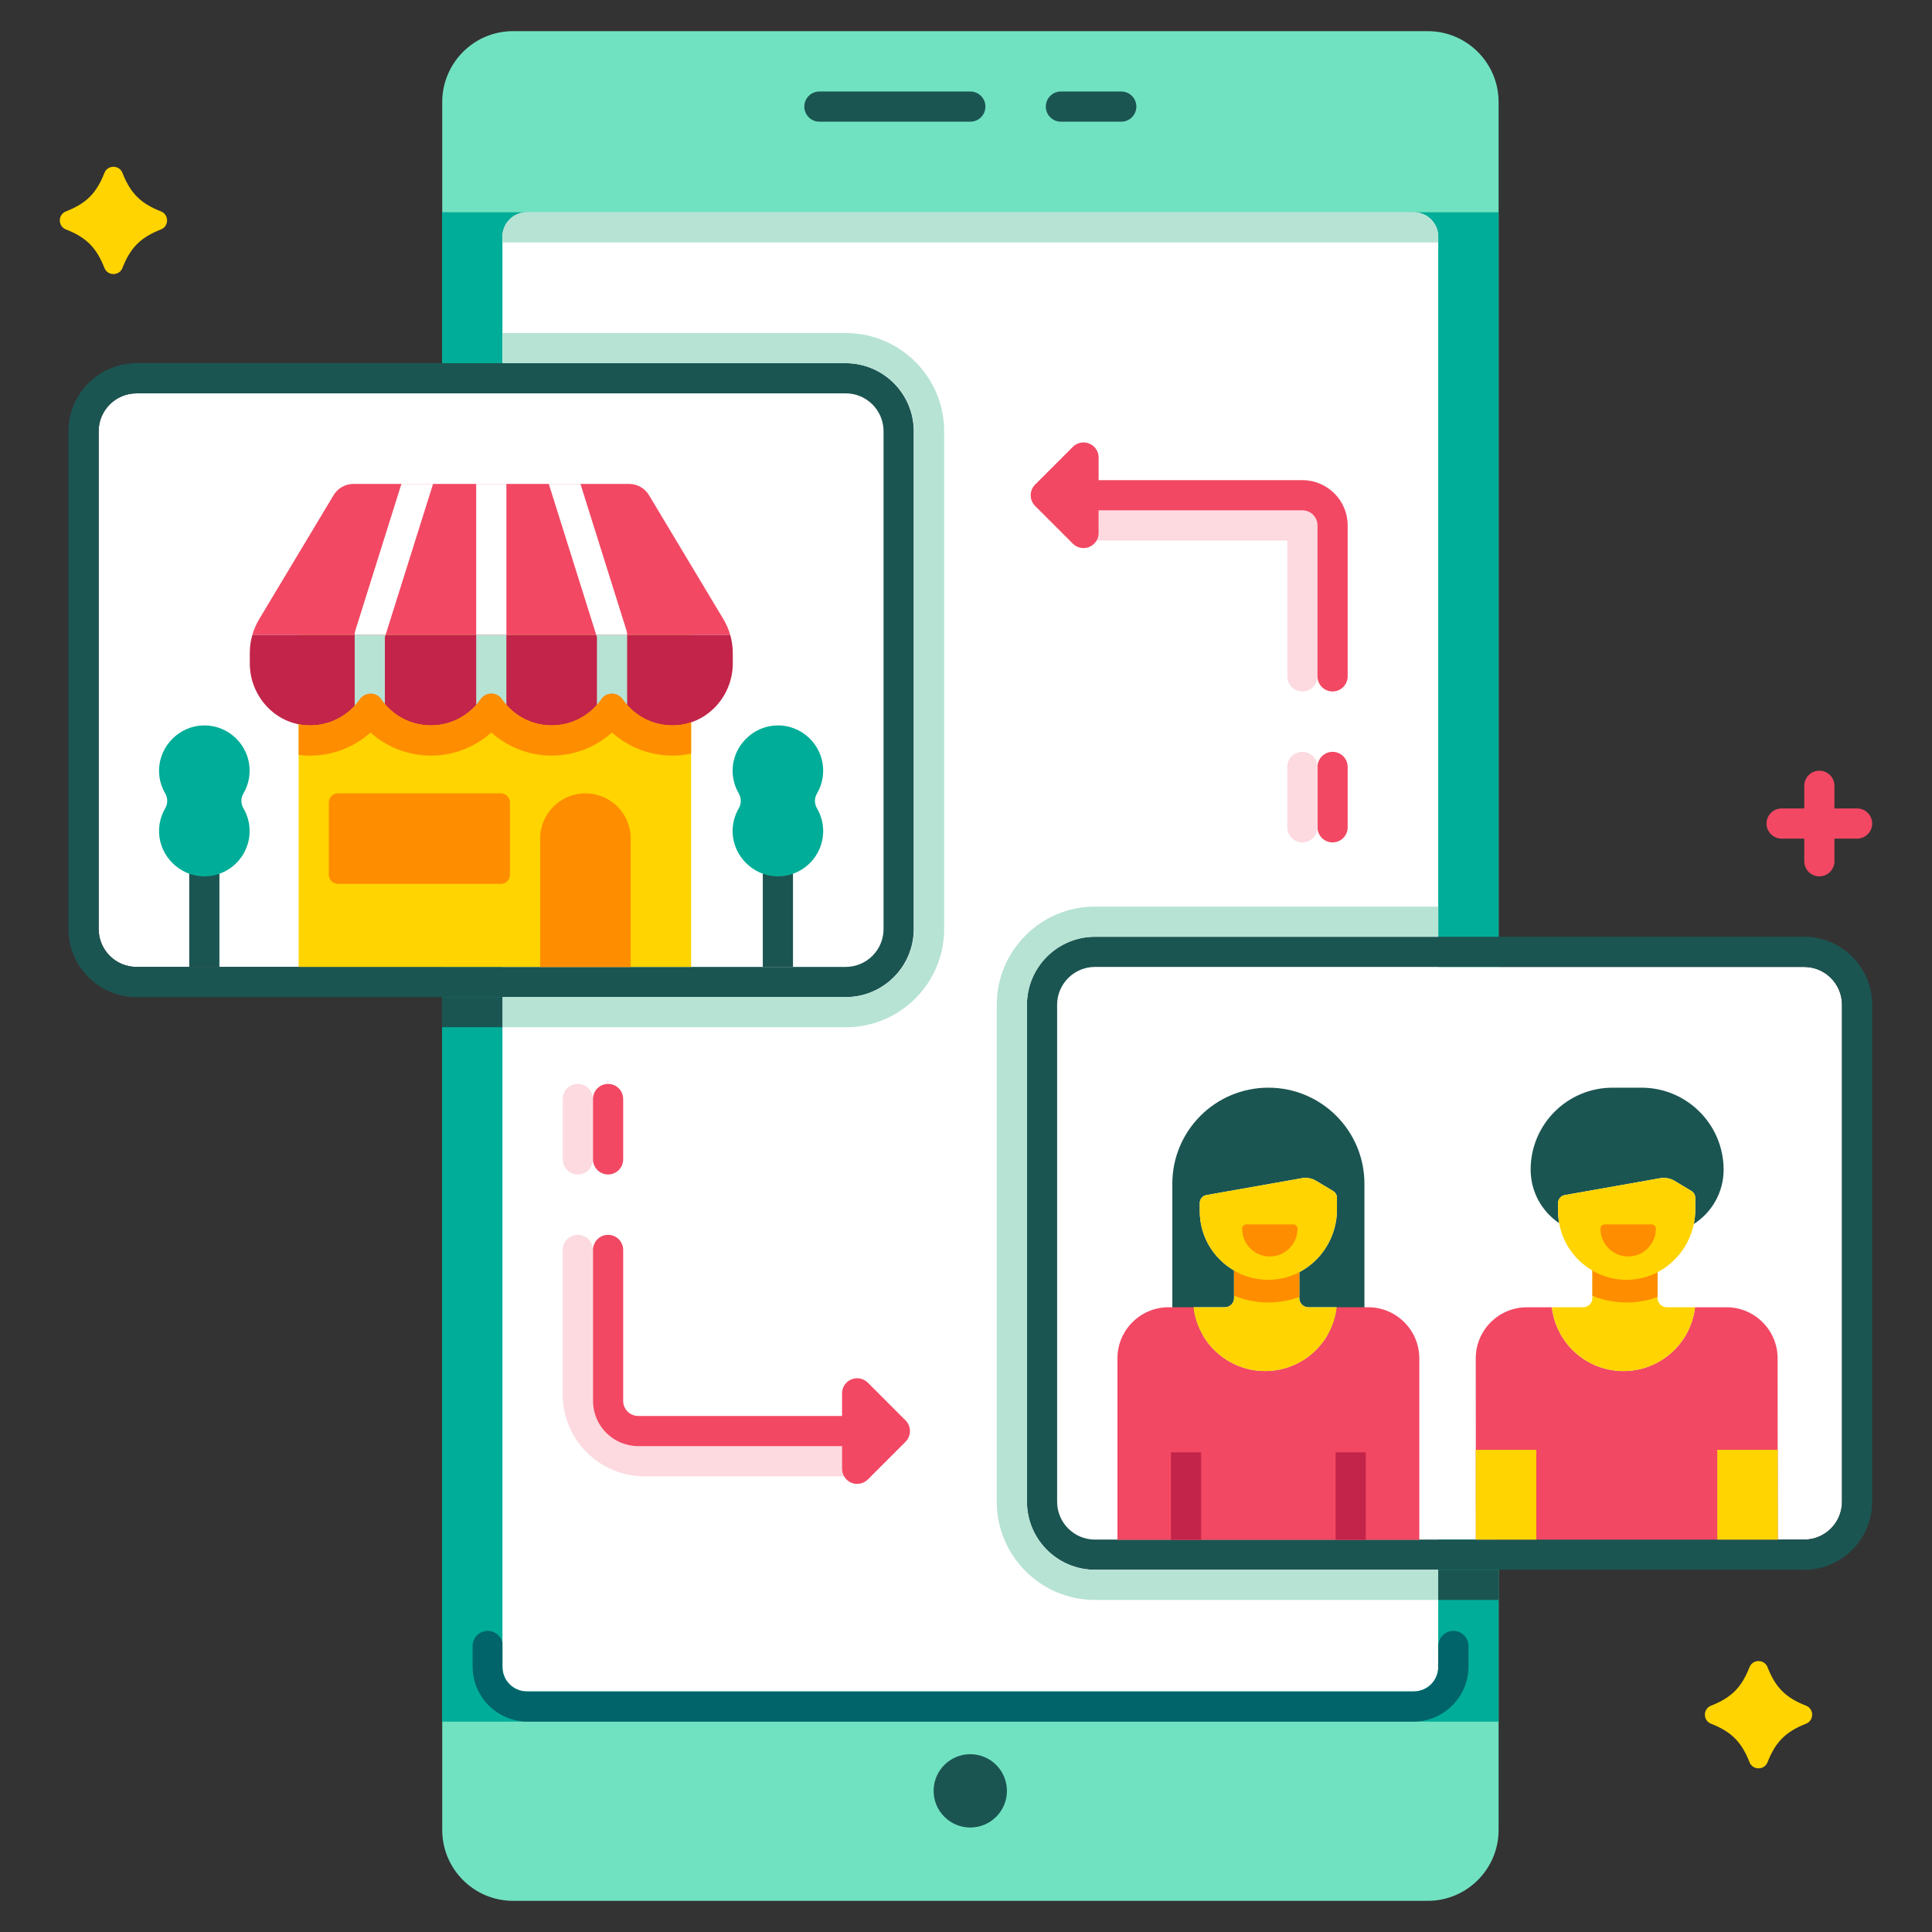
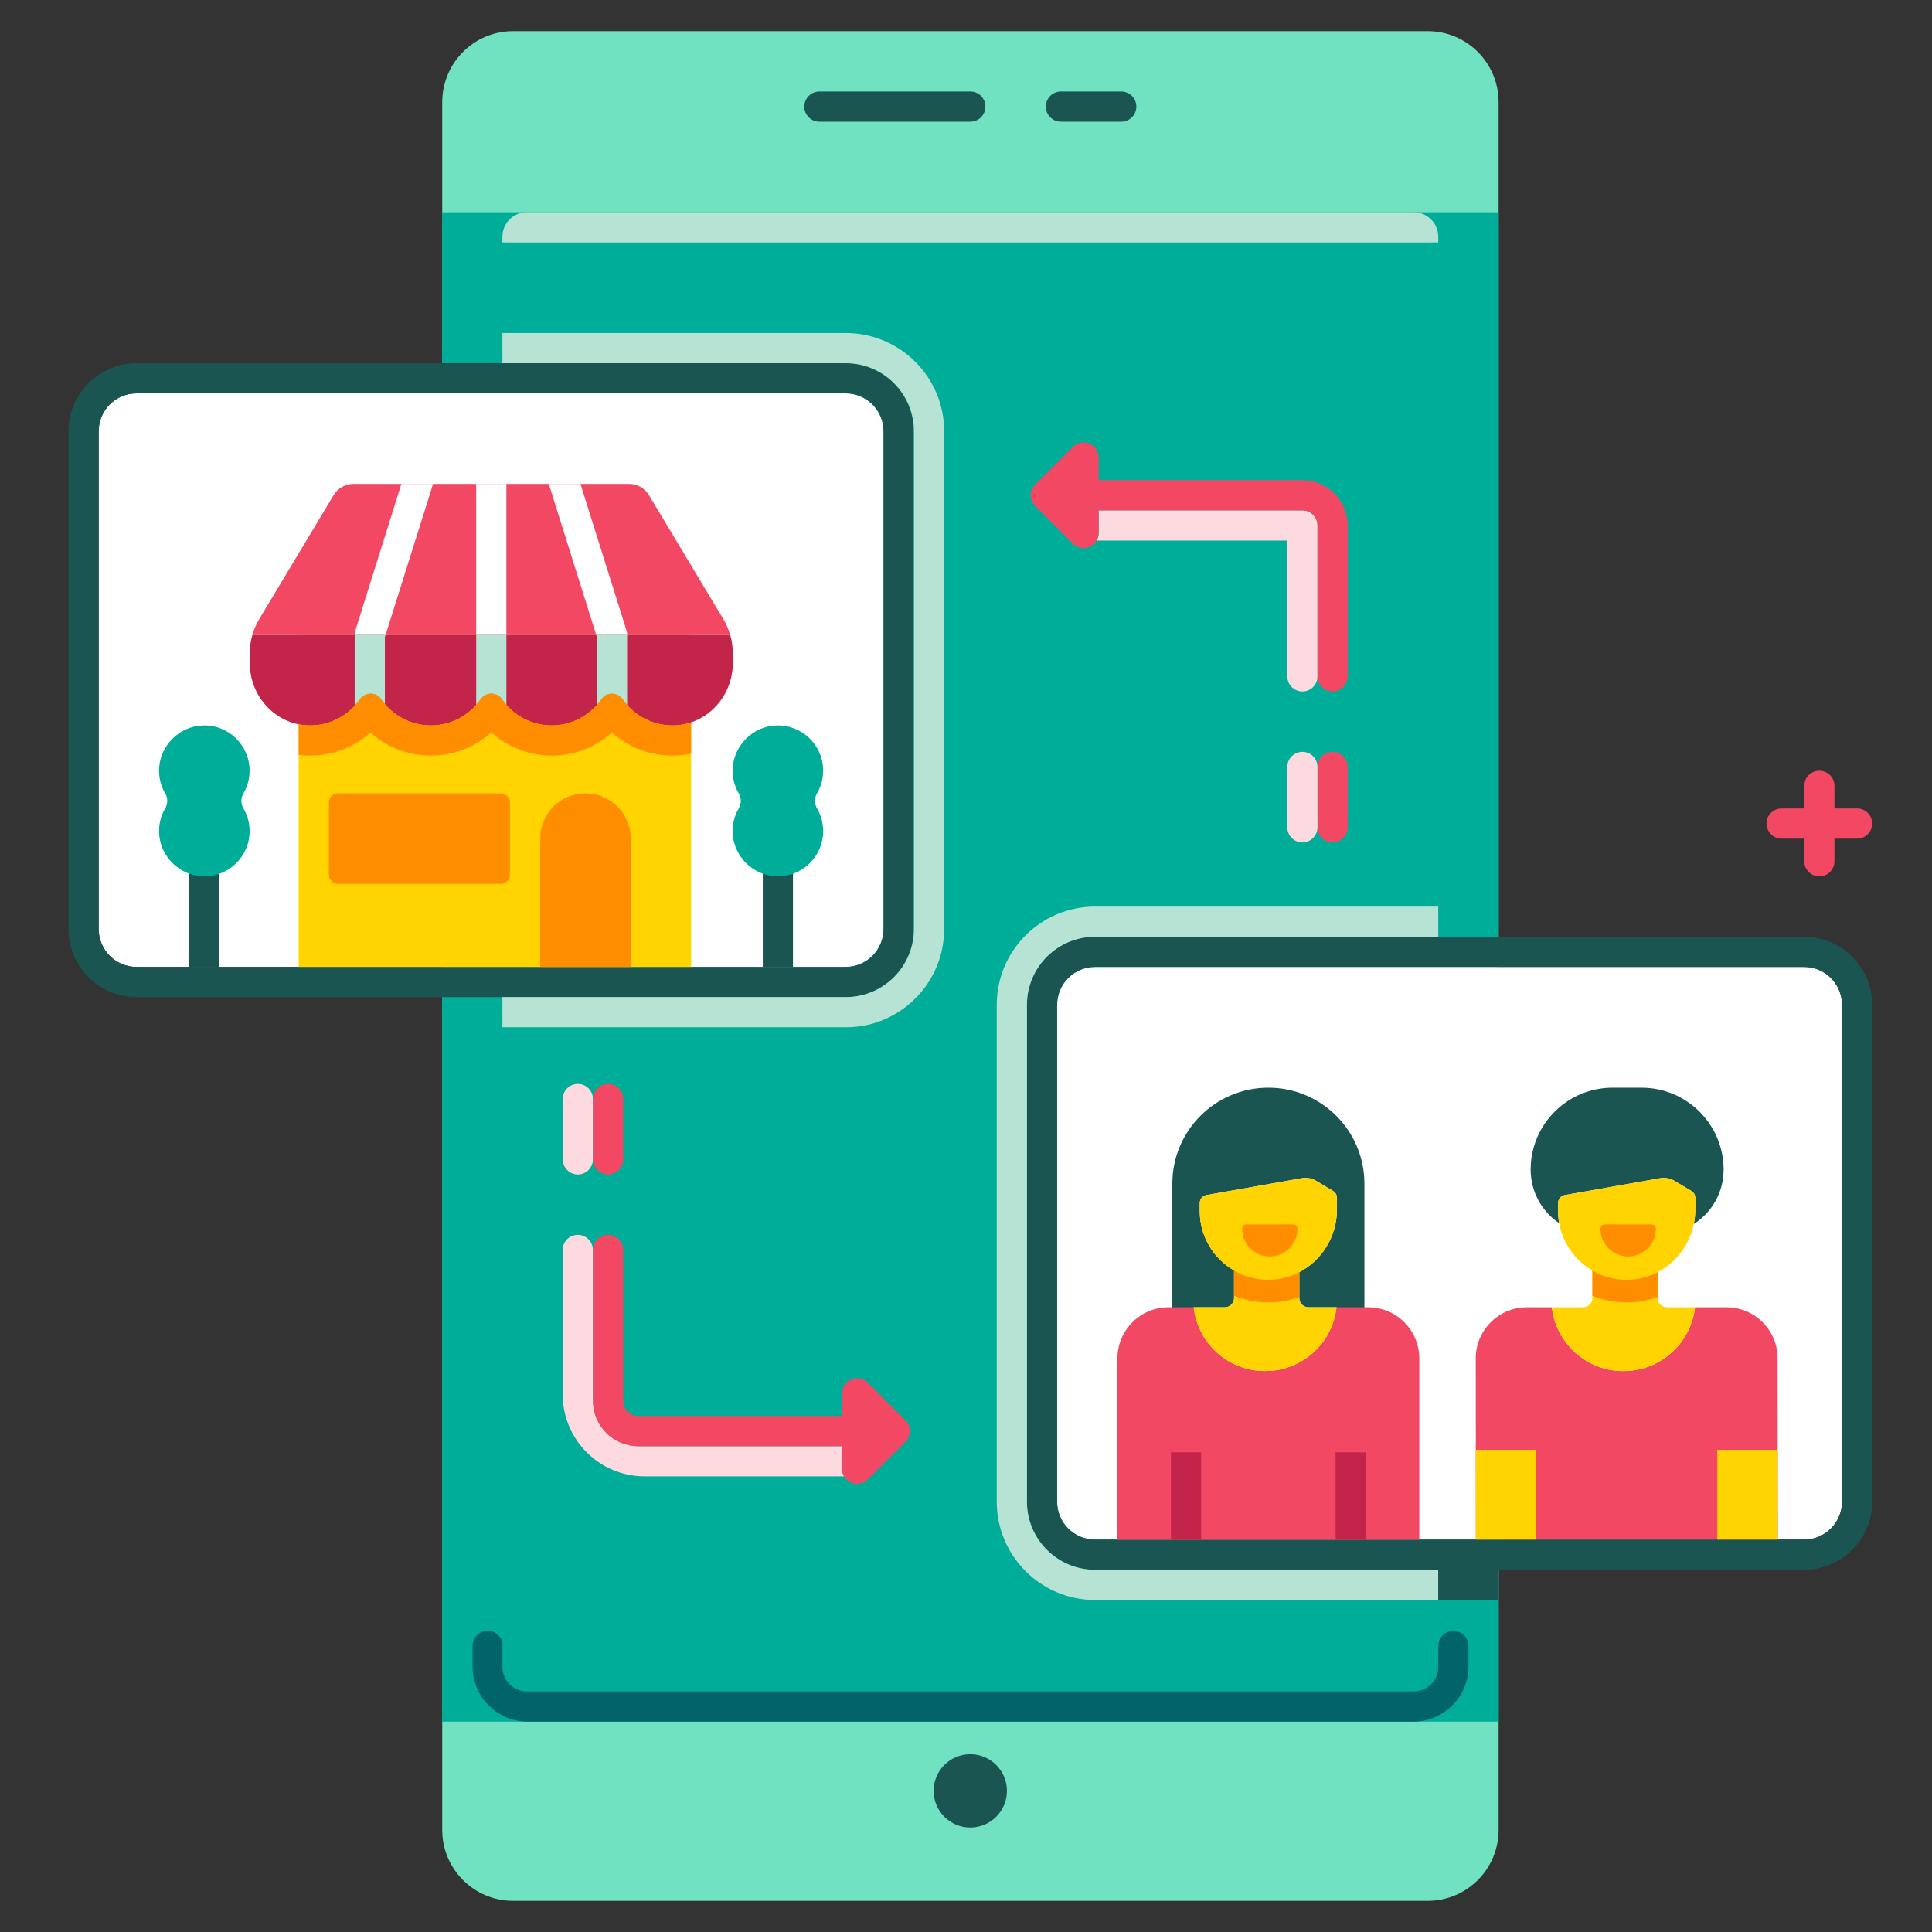
<svg xmlns="http://www.w3.org/2000/svg" version="1.1" id="store_x5F_customer_x5F_connecting" x="0px" y="0px" width="512" height="512" viewBox="0 0 512 512" enable-background="new 0 0 512 512" xml:space="preserve">
  <rect x="0" y="0" width="512" height="512" fill="#333333" stroke="none" />
  <g>
    <g>
      <path fill="#71E2C1" d="M397.145,27.045v457.91c0,10.371-8.416,18.787-18.787,18.787H135.983    c-10.371,0-18.787-8.416-18.787-18.787V27.045c0-2.344,0.425-4.578,1.214-6.643c1.154-3.061,3.084-5.744,5.55-7.797    c3.255-2.721,7.457-4.348,12.023-4.348h242.375C388.729,8.258,397.145,16.674,397.145,27.045z" />
      <rect x="117.148" y="56.247" fill="#00AD98" width="280" height="400.001" />
-       <path fill="#FFFFFF" d="M381.148,62.722v379.061c0,3.57-2.9,6.47-6.47,6.47h-235.06c-3.57,0-6.47-2.899-6.47-6.47V62.722    c0-3.579,2.9-6.47,6.47-6.47h235.06C378.248,56.252,381.148,59.143,381.148,62.722z" />
      <circle fill="#1B5552" cx="257.134" cy="474.596" r="9.716" />
      <path fill="#1B5552" d="M257.148,32.247h-40c-2.209,0-4-1.791-4-4s1.791-4,4-4h40c2.209,0,4,1.791,4,4    S259.357,32.247,257.148,32.247z" />
      <path fill="#1B5552" d="M297.148,32.247h-16c-2.209,0-4-1.791-4-4s1.791-4,4-4h16c2.209,0,4,1.791,4,4    S299.357,32.247,297.148,32.247z" />
      <path fill="#00646A" d="M389.162,436.197v5.44c0,8.06-6.56,14.61-14.609,14.61h-234.7c-8.06,0-14.61-6.551-14.61-14.61v-5.44    c0-2.209,1.79-4,4-4c1.92,0,3.52,1.351,3.91,3.16v6.42c0,3.57,2.9,6.471,6.47,6.471h235.06c3.381,0,6.15-2.6,6.44-5.9    c0.021-0.18,0.04-6.15,0.04-6.15c0-2.209,1.79-4,4-4S389.162,433.988,389.162,436.197z" />
    </g>
    <path fill="#FCDAE0" d="M223.679,391.247h-52.86c-11.96,0-21.7-9.729-21.7-21.7v-38.3c0-2.21,1.79-4,4-4s4,1.79,4,4v38.3   c0,0.28,0.01,0.561,0.03,0.84v0.86c0,6.62,5.38,12,12,12h54v6C223.148,389.967,223.338,390.647,223.679,391.247z" />
    <path fill="#FCDAE0" d="M153.133,311.248c-2.209,0-4-1.791-4-4v-16c0-2.209,1.791-4,4-4s4,1.791,4,4v16   C157.133,309.457,155.342,311.248,153.133,311.248z" />
-     <path fill="#FFD400" d="M42.654,60.804c-5.375,2.1-8.1,4.824-10.199,10.199c-0.845,2.164-3.937,2.164-4.782,0   c-2.1-5.375-4.823-8.1-10.199-10.199c-2.163-0.845-2.163-3.937,0-4.781c5.376-2.1,8.1-4.823,10.199-10.199   c0.845-2.163,3.937-2.163,4.782,0c2.1,5.376,4.824,8.1,10.199,10.199C44.817,56.867,44.817,59.959,42.654,60.804z" />
-     <path fill="#FFD400" d="M478.617,456.805c-5.376,2.1-8.1,4.823-10.199,10.199c-0.846,2.163-3.937,2.163-4.781,0   c-2.1-5.376-4.824-8.1-10.199-10.199c-2.164-0.846-2.164-3.938,0-4.782c5.375-2.1,8.1-4.823,10.199-10.199   c0.845-2.163,3.936-2.163,4.781,0c2.1,5.376,4.823,8.1,10.199,10.199C480.78,452.867,480.78,455.959,478.617,456.805z" />
    <g>
      <path fill="#FFFFFF" d="M224.102,256.243H36.195c-5.548,0-10.047-4.498-10.047-10.047V114.29c0-5.549,4.499-10.047,10.047-10.047    h187.906c5.549,0,10.047,4.498,10.047,10.047v131.906C234.148,251.745,229.65,256.243,224.102,256.243z" />
      <path fill="#1B5552" d="M224.102,104.243c5.549,0,10.047,4.498,10.047,10.047v131.906c0,5.549-4.498,10.047-10.047,10.047H36.195    c-5.548,0-10.047-4.498-10.047-10.047V114.29c0-5.549,4.499-10.047,10.047-10.047H224.102 M224.102,96.243H36.195    c-9.951,0-18.047,8.096-18.047,18.047v131.906c0,9.951,8.096,18.047,18.047,18.047h187.906c9.951,0,18.047-8.096,18.047-18.047    V114.29C242.148,104.339,234.053,96.243,224.102,96.243L224.102,96.243z" />
    </g>
    <g>
      <path fill="#FFFFFF" d="M478.109,408.008H290.188c-5.545,0-10.039-4.494-10.039-10.039V266.287    c0-5.545,4.494-10.039,10.039-10.039h187.922c5.545,0,10.039,4.494,10.039,10.039v131.682    C488.148,403.514,483.654,408.008,478.109,408.008z" />
      <path fill="#1B5552" d="M478.109,256.248c5.545,0,10.039,4.494,10.039,10.039v131.682c0,5.545-4.494,10.039-10.039,10.039H290.188    c-5.545,0-10.039-4.494-10.039-10.039V266.287c0-5.545,4.494-10.039,10.039-10.039H478.109 M478.109,248.247H290.188    c-9.947,0-18.039,8.093-18.039,18.04v131.682c0,9.947,8.092,18.039,18.039,18.039h187.922c9.947,0,18.039-8.092,18.039-18.039    V266.287C496.148,256.34,488.057,248.247,478.109,248.247L478.109,248.247z" />
    </g>
    <path fill="#F24863" d="M353.148,223.247c-2.209,0-4-1.791-4-4v-16c0-2.209,1.791-4,4-4s4,1.791,4,4v16   C357.148,221.456,355.357,223.247,353.148,223.247z" />
    <path fill="#FCDAE0" d="M349.148,139.247v40c0,2.21-1.79,4-4,4s-4-1.79-4-4v-36h-50.529c0.34-0.6,0.529-1.28,0.529-2v-6h54   C347.358,135.247,349.148,137.037,349.148,139.247z" />
    <path fill="#FCDAE0" d="M345.148,223.247c-2.209,0-4-1.791-4-4v-16c0-2.209,1.791-4,4-4s4,1.791,4,4v16   C349.148,221.456,347.357,223.247,345.148,223.247z" />
    <path fill="#F24863" d="M345.148,127.247h-54v-6c0-1.62-0.97-3.08-2.47-3.69c-1.49-0.63-3.21-0.279-4.36,0.86l-10,10   c-1.56,1.56-1.56,4.1,0,5.66l10,10c0.77,0.76,1.79,1.17,2.83,1.17c0.52,0,1.04-0.1,1.53-0.3c0.84-0.351,1.51-0.95,1.94-1.7   c0.34-0.6,0.529-1.28,0.529-2v-6h54c2.21,0,4,1.79,4,4v40c0,2.21,1.79,4,4,4s4-1.79,4-4v-40   C357.148,132.627,351.769,127.247,345.148,127.247z" />
    <path fill="#F24863" d="M161.148,311.248c-2.209,0-4-1.791-4-4v-16c0-2.209,1.791-4,4-4s4,1.791,4,4v16   C165.148,309.457,163.357,311.248,161.148,311.248z" />
    <path fill="#F24863" d="M239.979,382.077l-10,10c-0.77,0.761-1.79,1.17-2.83,1.17c-0.52,0-1.04-0.1-1.53-0.3   c-0.84-0.35-1.51-0.95-1.94-1.7c-0.34-0.6-0.53-1.28-0.53-2v-6h-54c-6.62,0-12-5.38-12-12v-40c0-2.21,1.79-4,4-4s4,1.79,4,4v40   c0,2.21,1.79,4,4,4h54v-6c0-1.62,0.97-3.08,2.47-3.69c1.49-0.619,3.21-0.279,4.36,0.86l10,10   C241.539,377.977,241.539,380.518,239.979,382.077z" />
    <g>
      <rect x="79.148" y="168.243" fill="#FFD400" width="104" height="88" />
      <path fill="#F24863" d="M193.506,168.243H66.886c0.41-1.45,1.01-2.83,1.79-4.141l19.73-32.88c1.11-1.85,3.11-2.979,5.26-2.979    h73.06c2.15,0,4.15,1.13,5.26,2.979l19.73,32.88C192.496,165.413,193.096,166.793,193.506,168.243z" />
      <path fill="#C32449" d="M194.196,173.073v2.72c0,8.7-6.76,16.149-15.46,16.439c-4.98,0.171-9.49-1.949-12.54-5.399    c-0.41-0.47-0.79-0.96-1.15-1.47c-1.36-1.96-4.29-2.061-5.64-0.091c-0.37,0.54-0.77,1.061-1.21,1.551    c-2.93,3.319-7.22,5.42-12,5.42s-9.06-2.101-12-5.42c-0.43-0.49-0.84-1.011-1.21-1.551c-1.33-1.93-4.25-1.93-5.58,0    c-0.37,0.54-0.78,1.061-1.21,1.551c-2.94,3.319-7.22,5.42-12,5.42c-4.89,0-9.27-2.19-12.2-5.65c-0.36-0.42-0.7-0.86-1.01-1.32    c-1.35-1.97-4.28-1.869-5.64,0.091c-0.41,0.59-0.86,1.149-1.35,1.68c-3.04,3.32-7.46,5.35-12.34,5.189    c-8.7-0.29-15.46-7.739-15.46-16.439v-2.72c0-1.641,0.23-3.271,0.69-4.83h126.62C193.966,169.803,194.196,171.433,194.196,173.073    z" />
      <path fill="#FF8D00" d="M167.148,256.243h-24v-34c0-6.628,5.373-12,12-12l0,0c6.627,0,12,5.372,12,12V256.243z" />
      <path fill="#FFFFFF" d="M114.766,128.243l-12.58,40h-8.19c0-0.41,0.06-0.811,0.19-1.2l12.19-38.8H114.766z" />
      <path fill="#B7E3D4" d="M102.186,168.243l-0.19,0.609v17.74c-0.36-0.42-0.7-0.86-1.01-1.32c-1.35-1.97-4.28-1.869-5.64,0.091    c-0.41,0.59-0.86,1.149-1.35,1.68v-18.8H102.186z" />
      <path fill="#FFFFFF" d="M166.196,168.243h-8.19l-12.57-40h8.39l12.19,38.8C166.136,167.433,166.196,167.833,166.196,168.243z" />
      <path fill="#B7E3D4" d="M166.196,168.243v18.59c-0.41-0.47-0.79-0.96-1.15-1.47c-1.36-1.96-4.29-2.061-5.64-0.091    c-0.37,0.54-0.77,1.061-1.21,1.551v-17.971l-0.19-0.609H166.196z" />
      <rect x="126.196" y="128.243" fill="#FFFFFF" width="8" height="40" />
      <path fill="#B7E3D4" d="M134.196,168.243v18.58c-0.43-0.49-0.84-1.011-1.21-1.551c-1.33-1.93-4.25-1.93-5.58,0    c-0.37,0.54-0.78,1.061-1.21,1.551v-18.58H134.196z" />
      <path fill="#FF8D00" d="M89.58,234.243h43.137c1.343,0,2.431-1.089,2.431-2.432v-19.138c0-1.343-1.088-2.431-2.431-2.431H89.58    c-1.343,0-2.432,1.088-2.432,2.431v19.138C87.148,233.154,88.237,234.243,89.58,234.243z" />
    </g>
    <rect x="50.148" y="221.243" fill="#1B5552" width="8" height="35" />
    <path fill="#00AD98" d="M66.148,204.243c0-6.776-5.616-12.24-12.447-11.992c-6.18,0.225-11.3,5.332-11.543,11.511   c-0.094,2.377,0.51,4.602,1.618,6.497c0.722,1.237,0.722,2.73,0,3.968c-1.107,1.896-1.711,4.121-1.618,6.497   c0.243,6.18,5.363,11.286,11.542,11.511c6.832,0.249,12.448-5.216,12.448-11.991c0-2.207-0.601-4.271-1.643-6.044   c-0.715-1.217-0.715-2.695,0-3.913C65.548,208.513,66.148,206.449,66.148,204.243z" />
    <rect x="202.148" y="221.243" fill="#1B5552" width="8" height="35" />
    <path fill="#00AD98" d="M218.148,204.243c0-6.776-5.616-12.24-12.447-11.992c-6.18,0.225-11.3,5.332-11.543,11.511   c-0.094,2.377,0.51,4.602,1.618,6.497c0.722,1.237,0.722,2.73,0,3.968c-1.107,1.896-1.711,4.121-1.618,6.497   c0.243,6.18,5.363,11.286,11.542,11.511c6.832,0.249,12.448-5.216,12.448-11.991c0-2.207-0.601-4.271-1.643-6.044   c-0.715-1.217-0.715-2.695,0-3.913C217.548,208.513,218.148,206.449,218.148,204.243z" />
    <g>
      <path fill="#1B5552" d="M361.588,313.697v40h-9.729c1.25-2.18,2.07-4.641,2.37-7.26h-7.46c-0.99,0-1.84-0.58-2.229-1.431    c-0.15-0.319-0.221-0.659-0.221-1.03v-6.84c5.96-3.1,9.99-9.459,9.99-16.6v-3.09c0-0.75-0.391-1.439-1.04-1.83l-4.49-2.689    c-1.12-0.681-2.45-0.91-3.739-0.701l-25.33,4.48c-1.01,0.18-1.76,1.061-1.76,2.1v2.17c0,6.721,3.67,12.58,9.09,15.721v7.279    c0,0.261-0.041,0.5-0.11,0.73c-0.31,1-1.25,1.73-2.341,1.73h-8.289c0.3,2.619,1.13,5.08,2.38,7.26h-8v-40    c0-14.05,11.39-25.45,25.45-25.45c7.029,0,13.399,2.851,18,7.46C358.738,300.307,361.588,306.678,361.588,313.697z" />
      <path fill="#F24863" d="M376.131,359.997v48.068h-80v-48.068c0-7.493,6.07-13.563,13.563-13.563h6.605    c1.088,9.517,9.163,16.904,18.966,16.904c9.804,0,17.879-7.388,18.967-16.904h8.334    C370.059,346.434,376.131,352.504,376.131,359.997z" />
      <path fill="#FFD400" d="M344.318,337.137v6.84c0,0.371,0.07,0.711,0.221,1.03c0.39,0.851,1.239,1.431,2.229,1.431h7.46    c-0.3,2.619-1.12,5.08-2.37,7.26c-3.28,5.77-9.489,9.65-16.59,9.65c-7.11,0-13.31-3.881-16.59-9.65    c-1.25-2.18-2.08-4.641-2.38-7.26h8.289c1.091,0,2.031-0.73,2.341-1.73c0.069-0.23,0.11-0.47,0.11-0.73v-7.279    c-5.42-3.141-9.09-9-9.09-15.721v-2.17c0-1.039,0.75-1.92,1.76-2.1l25.33-4.48c1.289-0.209,2.619,0.021,3.739,0.701l4.49,2.689    c0.649,0.391,1.04,1.08,1.04,1.83v3.09C354.309,327.678,350.278,334.037,344.318,337.137z" />
      <path fill="#FF8D00" d="M336.516,332.975L336.516,332.975c-4.054,0-7.34-3.287-7.34-7.341v-0.026c0-0.626,0.506-1.133,1.132-1.133    h12.417c0.625,0,1.133,0.507,1.133,1.133v0.026C343.857,329.688,340.57,332.975,336.516,332.975z" />
      <rect x="353.947" y="384.883" fill="#C32449" width="8" height="23.182" />
      <rect x="310.312" y="384.883" fill="#C32449" width="8" height="23.182" />
    </g>
    <g>
      <path fill="#F24863" d="M471.129,408.007h-80l-0.041-48.01c0-7.49,6.07-13.56,13.57-13.56h6.601c1.09,9.52,9.17,16.91,18.97,16.91    s17.88-7.391,18.971-16.91h8.329c7.49,0,13.56,6.069,13.56,13.56L471.129,408.007z" />
      <path fill="#1B5552" d="M456.778,309.777v0.18c0,6.061-3.149,11.391-7.909,14.42c0.26-1.25,0.399-2.529,0.399-3.84v-3.09    c0-0.75-0.39-1.439-1.03-1.83l-4.49-2.689c-1.129-0.681-2.459-0.91-3.75-0.701l-25.319,4.48c-1.021,0.18-1.771,1.061-1.771,2.1    v2.17c0,1.08,0.101,2.141,0.28,3.171c-4.55-3.07-7.55-8.28-7.55-14.19c0-6,2.43-11.42,6.359-15.35    c3.931-3.93,9.351-6.36,15.351-6.36h7.67C446.949,288.247,456.648,297.848,456.778,309.777z" />
      <path fill="#FFD400" d="M439.278,337.137v6.84c0,0.371,0.08,0.711,0.22,1.03c0.391,0.851,1.24,1.431,2.23,1.431h7.471    c-1.091,9.52-9.171,16.91-18.971,16.91s-17.88-7.391-18.97-16.91h8.29c1.1,0,2.029-0.73,2.35-1.73c0.061-0.23,0.1-0.47,0.1-0.73    v-7.279c-4.549-2.641-7.859-7.189-8.81-12.55c-0.18-1.03-0.28-2.091-0.28-3.171v-2.17c0-1.039,0.75-1.92,1.771-2.1l25.319-4.48    c1.291-0.209,2.621,0.021,3.75,0.701l4.49,2.689c0.641,0.391,1.03,1.08,1.03,1.83v3.09c0,1.311-0.14,2.59-0.399,3.84    C447.729,329.907,444.148,334.607,439.278,337.137z" />
      <path fill="#FF8D00" d="M431.479,332.975L431.479,332.975c-4.054,0-7.34-3.287-7.34-7.342v-0.026c0-0.625,0.506-1.132,1.131-1.132    h12.418c0.625,0,1.133,0.507,1.133,1.132v0.026C438.82,329.688,435.533,332.975,431.479,332.975z" />
    </g>
    <rect x="391.093" y="384.219" fill="#FFD400" width="16.036" height="23.789" />
    <rect x="455.095" y="384.219" fill="#FFD400" width="16.036" height="23.789" />
    <path fill="#FF8D00" d="M178.739,192.232c-0.19,0.011-0.38,0.011-0.56,0.011c-4.76,0-9.05-2.09-11.98-5.41   c-0.41-0.47-0.79-0.96-1.15-1.47c-0.7-1-1.81-1.521-2.9-1.521c-1.05,0-2.08,0.47-2.74,1.43c-0.37,0.54-0.77,1.061-1.21,1.551   c-2.93,3.319-7.22,5.42-12,5.42c-4.78,0-9.06-2.101-12-5.42c-0.43-0.49-0.84-1.011-1.21-1.551c-0.67-0.97-1.73-1.449-2.79-1.449   c-1.07,0-2.13,0.479-2.79,1.449c-0.37,0.54-0.78,1.061-1.21,1.551c-2.94,3.319-7.22,5.42-12,5.42c-4.89,0-9.27-2.19-12.2-5.65   c-0.36-0.42-0.7-0.86-1.01-1.32c-0.66-0.96-1.7-1.43-2.74-1.43c-1.1,0-2.21,0.521-2.9,1.521c-0.41,0.59-0.86,1.149-1.35,1.68   c-2.93,3.2-7.14,5.2-11.81,5.2c-0.17,0-0.35,0-0.53-0.011c-0.86-0.029-1.7-0.13-2.51-0.29v8.101c0.74,0.1,1.49,0.16,2.24,0.189   c0.27,0,0.54,0.011,0.8,0.011c5.91,0,11.62-2.2,16-6.11c4.35,3.91,10.04,6.11,16.01,6.11c5.92,0,11.61-2.2,16-6.12   c4.4,3.92,10.08,6.12,16,6.12c5.93,0,11.62-2.2,15.99-6.11c4.38,3.91,10.07,6.11,15.99,6.11c0.28,0,0.55-0.011,0.83-0.011   c1.41-0.05,2.79-0.22,4.14-0.51v-8.29C181.759,191.903,180.278,192.183,178.739,192.232z" />
    <path fill="#F24863" d="M492.148,214.247h-6v-6c0-2.209-1.791-4-4-4s-4,1.791-4,4v6h-6c-2.209,0-4,1.791-4,4s1.791,4,4,4h6v6   c0,2.209,1.791,4,4,4s4-1.791,4-4v-6h6c2.209,0,4-1.791,4-4S494.357,214.247,492.148,214.247z" />
    <path fill="#FF8D00" d="M336.809,339.143c-0.23,0.01-0.46,0.02-0.68,0.02c-3.311,0-6.42-0.88-9.09-2.439v6.66   c2.81,1.149,5.879,1.779,9.09,1.779c0.3,0,0.6-0.01,0.899-0.02c2.521-0.09,4.97-0.58,7.29-1.43v-6.551   C342.059,338.332,339.509,339.043,336.809,339.143z" />
    <path fill="#FF8D00" d="M431.769,339.143c-0.229,0.01-0.45,0.02-0.681,0.02c-3.31,0-6.42-0.89-9.09-2.449v6.67   c2.811,1.149,5.881,1.779,9.09,1.779c0.301,0,0.601-0.01,0.9-0.02c2.521-0.09,4.971-0.58,7.29-1.43v-6.551   C437.019,338.332,434.469,339.043,431.769,339.143z" />
    <path fill="#B7E3D4" d="M290.188,248.252h90.96v-8h-90.96c-14.36,0-26.04,11.681-26.04,26.03v131.69   c0,14.35,11.68,26.039,26.04,26.039h90.96v-8h-90.96c-9.95,0-18.04-8.1-18.04-18.039v-131.69   C272.148,256.342,280.238,248.252,290.188,248.252z" />
    <path fill="#B7E3D4" d="M242.213,114.287v131.911c0,9.94-8.09,18.04-18.04,18.04h-91.025v8h91.025c14.36,0,26.04-11.69,26.04-26.04   V114.287c0-14.35-11.68-26.03-26.04-26.03h-91.025v8h91.025C234.123,96.257,242.213,104.347,242.213,114.287z" />
-     <rect x="117.148" y="264.225" fill="#1B5552" width="15.996" height="7.994" />
    <rect x="381.148" y="416.019" fill="#1B5552" width="15.996" height="7.993" />
    <path fill="#B7E3D4" d="M381.148,64.252h-248V62.71c0-3.566,2.892-6.458,6.458-6.458h235.067c3.576,0,6.475,2.899,6.475,6.476   V64.252z" />
  </g>
</svg>